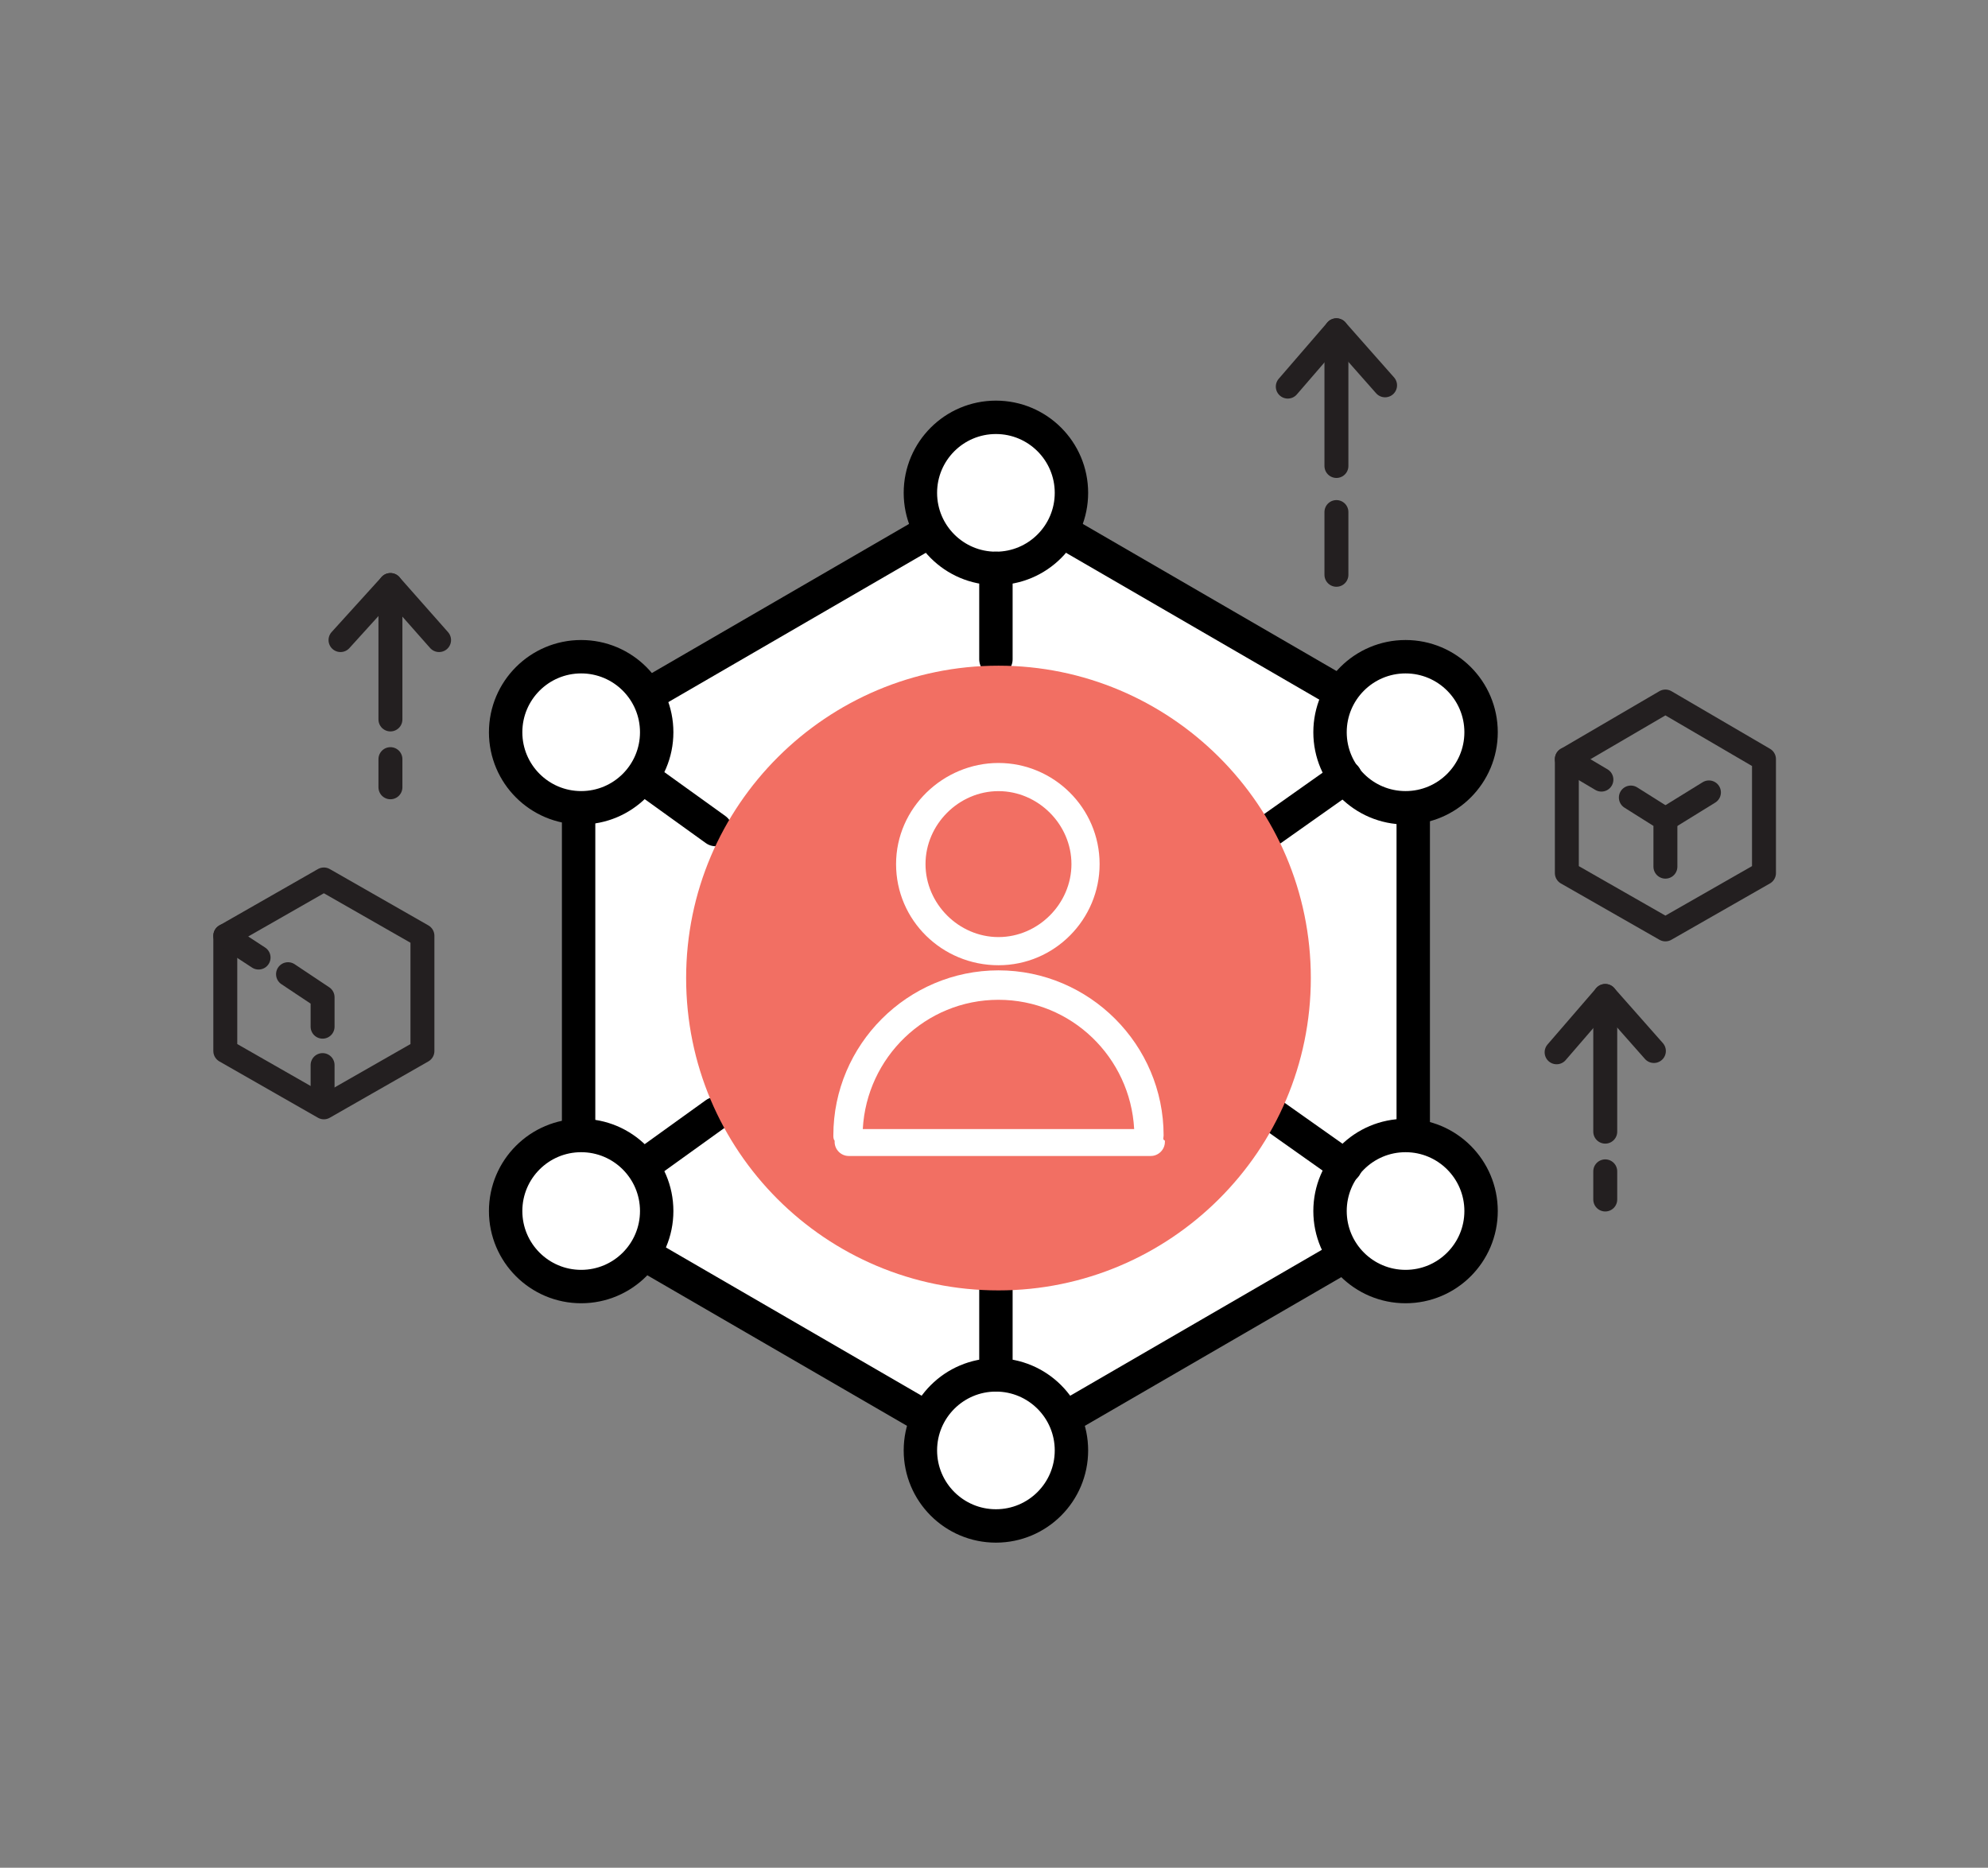
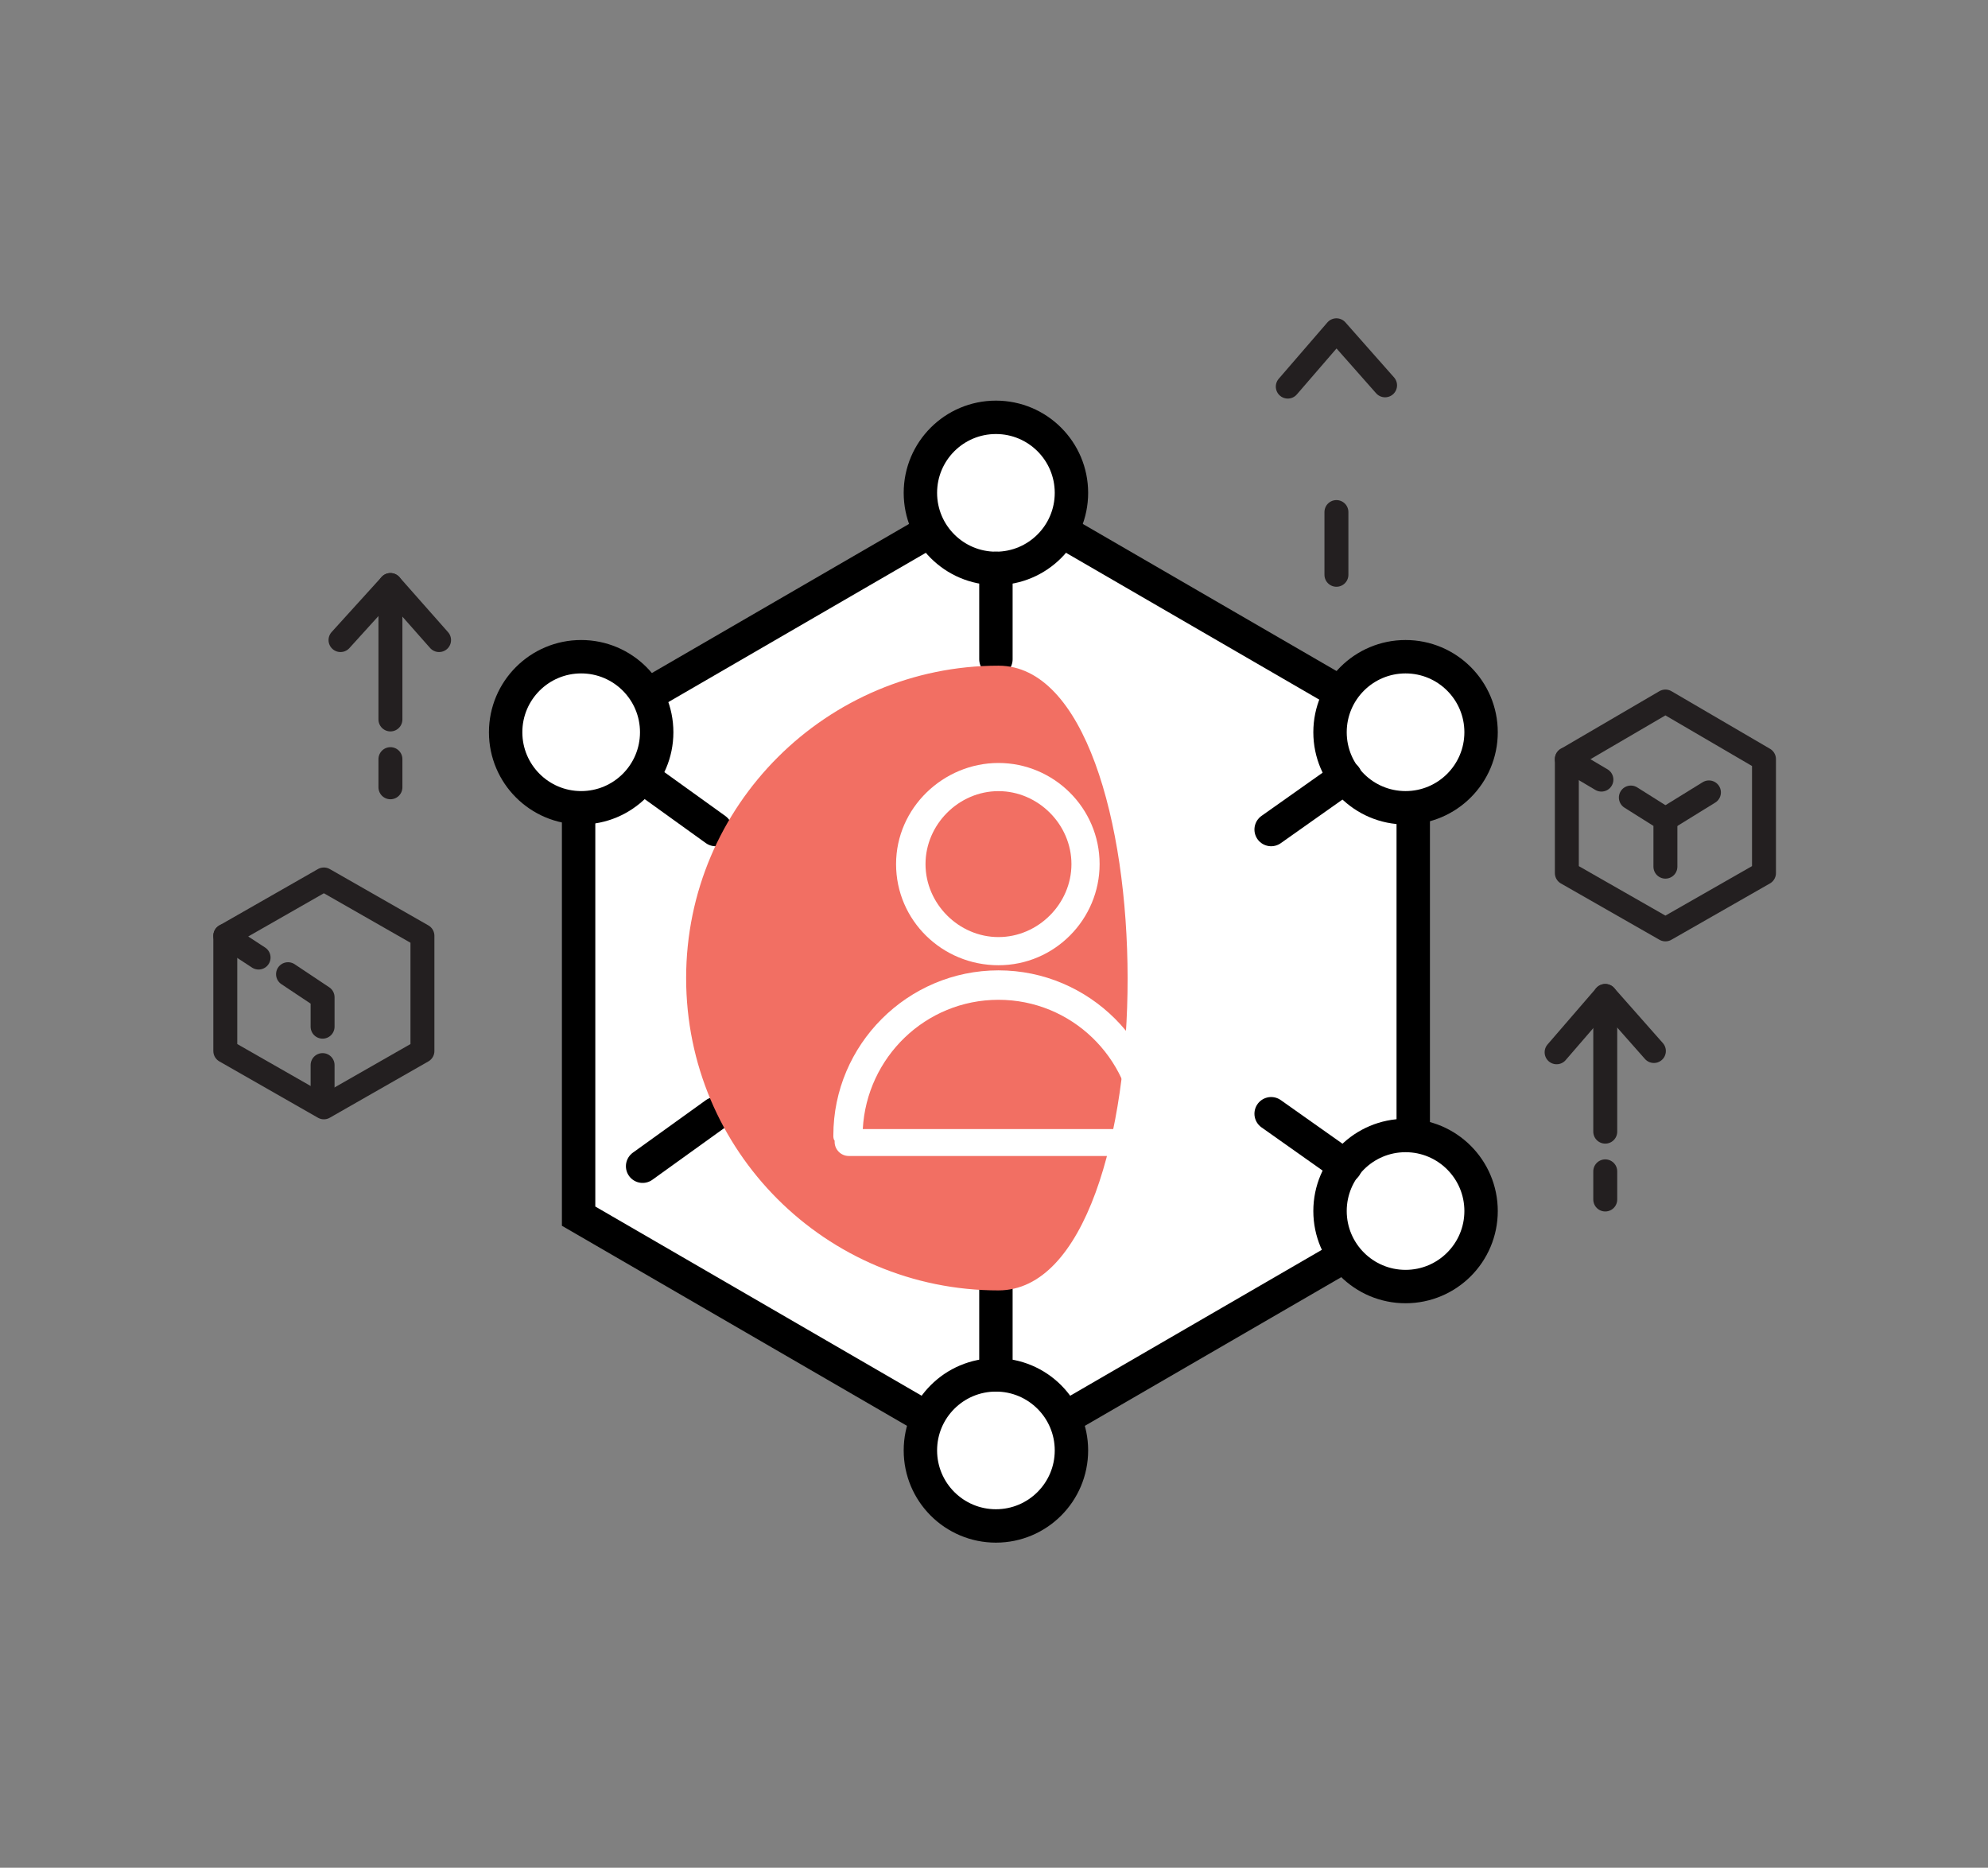
<svg xmlns="http://www.w3.org/2000/svg" version="1.1" id="Layer_1" x="0px" y="0px" viewBox="0 0 155.3 145.9" style="enable-background:new 0 0 155.3 145.9;" xml:space="preserve">
  <rect x="0" y="0" width="155.3" height="145.9" fill="#808080" stroke="none" />
  <style type="text/css">
	.st0{fill:#FFFFFF;stroke:#000000;stroke-width:2.609;stroke-miterlimit:10;}
	.st1{fill:#FFFFFF;stroke:#000000;stroke-width:2.609;stroke-linecap:round;stroke-linejoin:round;stroke-miterlimit:10;}
	.st2{fill:none;stroke:#000000;stroke-width:2.609;stroke-linecap:round;stroke-linejoin:round;stroke-miterlimit:10;}
	.st3{fill:none;stroke:#231F20;stroke-width:1.87;stroke-linecap:round;stroke-linejoin:round;stroke-miterlimit:10;}
	.st4{fill:#F26F63;}
	.st5{fill:#FFFFFF;}
</style>
  <g>
    <g>
      <g>
        <polygon class="st0" points="110.4,95 110.4,57.4 77.8,38.5 45.2,57.4 45.2,95 77.8,113.9    " />
        <g>
          <circle class="st1" cx="77.8" cy="38.5" r="5.9" />
          <line class="st2" x1="77.8" y1="44.4" x2="77.8" y2="51.5" />
        </g>
        <g>
          <circle class="st1" cx="109.8" cy="57.2" r="5.9" />
          <line class="st2" x1="105.1" y1="60.7" x2="99.3" y2="64.8" />
        </g>
        <g>
          <circle class="st1" cx="77.8" cy="113.3" r="5.9" />
          <line class="st2" x1="77.8" y1="107.4" x2="77.8" y2="100.3" />
        </g>
        <g>
          <circle class="st1" cx="109.8" cy="94.6" r="5.9" />
          <line class="st2" x1="105.1" y1="91.1" x2="99.3" y2="87" />
        </g>
        <g>
          <circle class="st1" cx="45.4" cy="57.2" r="5.9" />
          <line class="st2" x1="50.2" y1="60.7" x2="55.9" y2="64.8" />
        </g>
        <g>
-           <circle class="st1" cx="45.4" cy="94.6" r="5.9" />
          <line class="st2" x1="50.2" y1="91.1" x2="55.9" y2="87" />
        </g>
      </g>
      <g>
        <polyline class="st3" points="26.6,50 30.5,45.7 34.3,50    " />
        <line class="st3" x1="30.5" y1="45.7" x2="30.5" y2="56.2" />
        <line class="st3" x1="30.5" y1="59.3" x2="30.5" y2="61.5" />
      </g>
      <g>
        <polyline class="st3" points="121.6,82.2 125.4,77.8 129.2,82.1    " />
        <line class="st3" x1="125.4" y1="77.8" x2="125.4" y2="88.4" />
        <line class="st3" x1="125.4" y1="91.5" x2="125.4" y2="93.7" />
      </g>
      <g>
        <polyline class="st3" points="100.6,30.2 104.4,25.8 108.2,30.1    " />
-         <line class="st3" x1="104.4" y1="25.8" x2="104.4" y2="36.4" />
        <line class="st3" x1="104.4" y1="40" x2="104.4" y2="44.9" />
      </g>
      <g>
        <polygon class="st3" points="33,82.1 33,73.1 25.3,68.7 17.6,73.1 17.6,82.1 25.3,86.5    " />
        <polyline class="st3" points="22.5,76.1 25.2,77.9 25.2,80.2    " />
        <line class="st3" x1="17.6" y1="73.1" x2="20.2" y2="74.8" />
        <line class="st3" x1="25.2" y1="83.2" x2="25.2" y2="86.3" />
      </g>
      <g>
        <polygon class="st3" points="137.8,68.2 137.8,59.3 130.1,54.8 122.4,59.3 122.4,68.2 130.1,72.6    " />
        <polyline class="st3" points="127.4,62.3 130.1,64 130.1,67.7    " />
        <line class="st3" x1="122.4" y1="59.3" x2="125.1" y2="60.9" />
        <line class="st3" x1="130.1" y1="64" x2="133.5" y2="61.9" />
      </g>
    </g>
-     <path class="st4" d="M78,52c-13.4,0-24.4,10.9-24.4,24.4s10.9,24.4,24.4,24.4c13.4,0,24.4-10.9,24.4-24.4S91.4,52,78,52z" />
+     <path class="st4" d="M78,52c-13.4,0-24.4,10.9-24.4,24.4s10.9,24.4,24.4,24.4S91.4,52,78,52z" />
    <g>
      <path class="st5" d="M78,75.4c4.4,0,7.9-3.6,7.9-7.9c0-4.4-3.6-7.9-7.9-7.9S70,63.1,70,67.5C70,71.9,73.6,75.4,78,75.4z M78,73.2    c-3.1,0-5.7-2.6-5.7-5.7c0-3.1,2.6-5.7,5.7-5.7c3.1,0,5.7,2.6,5.7,5.7C83.7,70.6,81.1,73.2,78,73.2z" />
      <path class="st5" d="M90.9,88.7c0-7.1-5.8-12.9-12.9-12.9c-7.1,0-12.9,5.8-12.9,12.9c0,0.1,0,0.3,0.1,0.4c0,0,0,0.1,0,0.1    c0,0.6,0.5,1.1,1.1,1.1h23.6c0.6,0,1.1-0.5,1.1-1.1c0,0,0-0.1,0-0.1C90.8,89,90.9,88.9,90.9,88.7z M78,78.1    c5.7,0,10.3,4.5,10.6,10.1H67.4C67.7,82.6,72.3,78.1,78,78.1z" />
    </g>
  </g>
</svg>